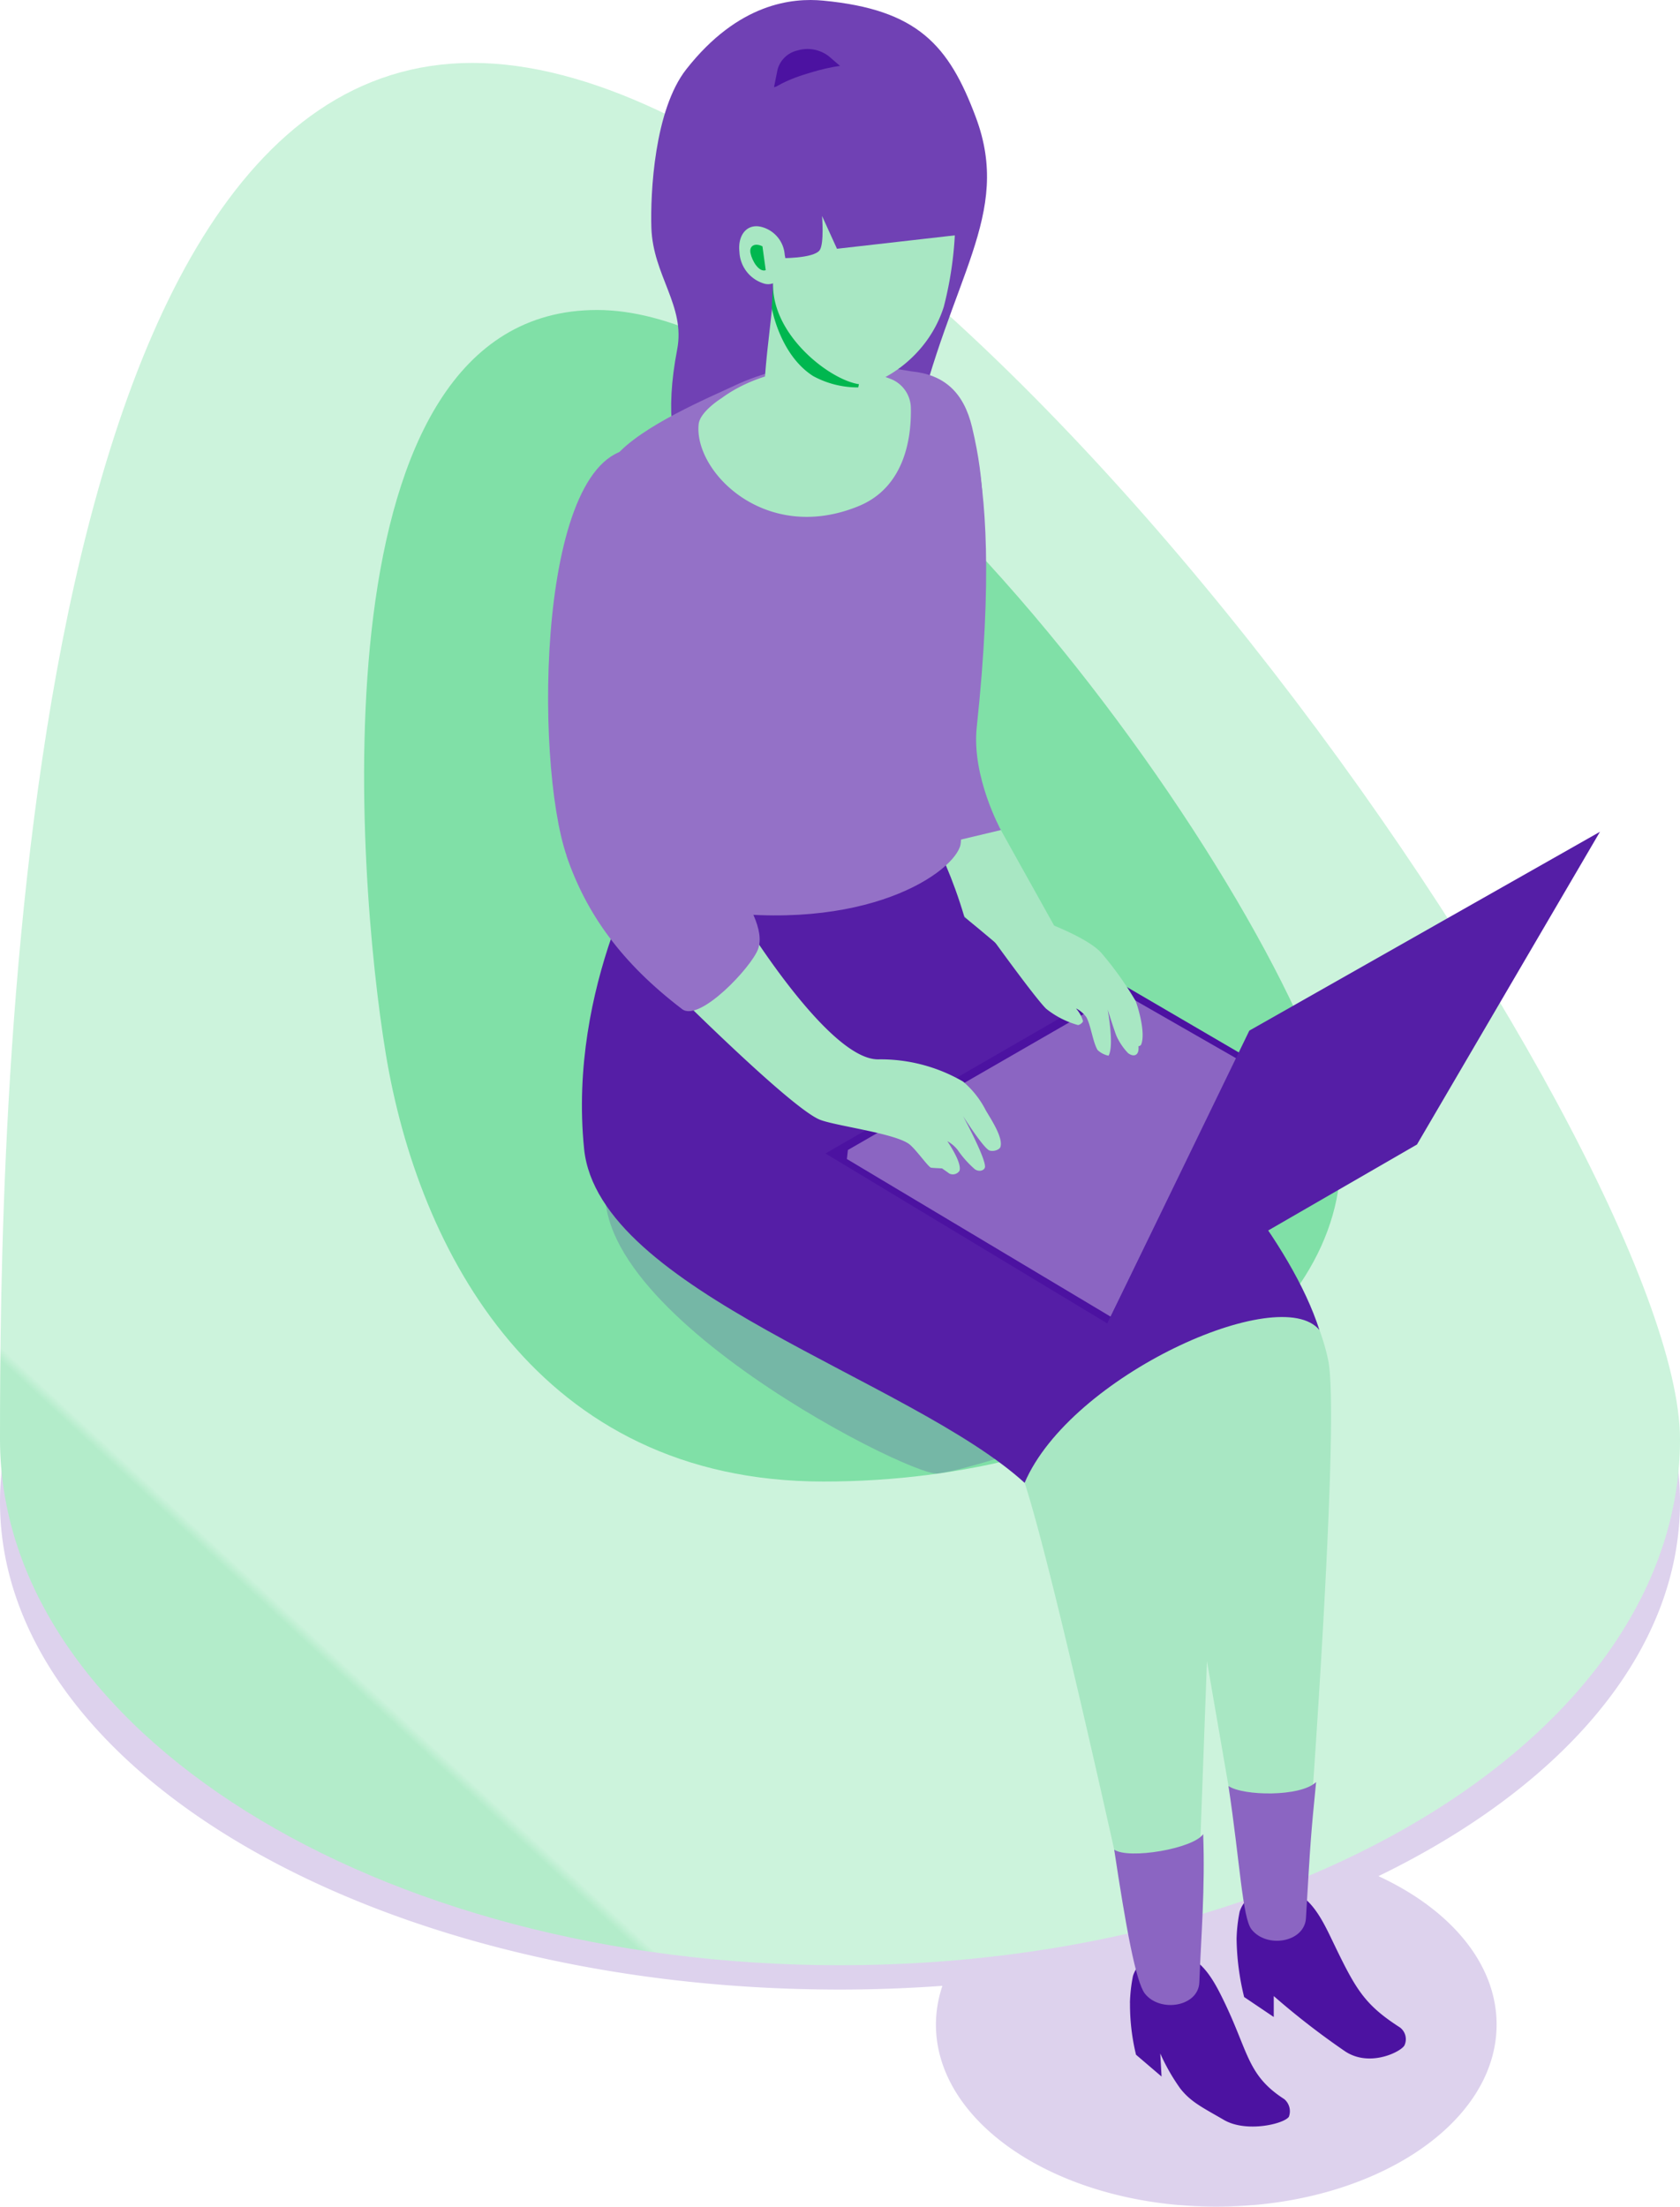
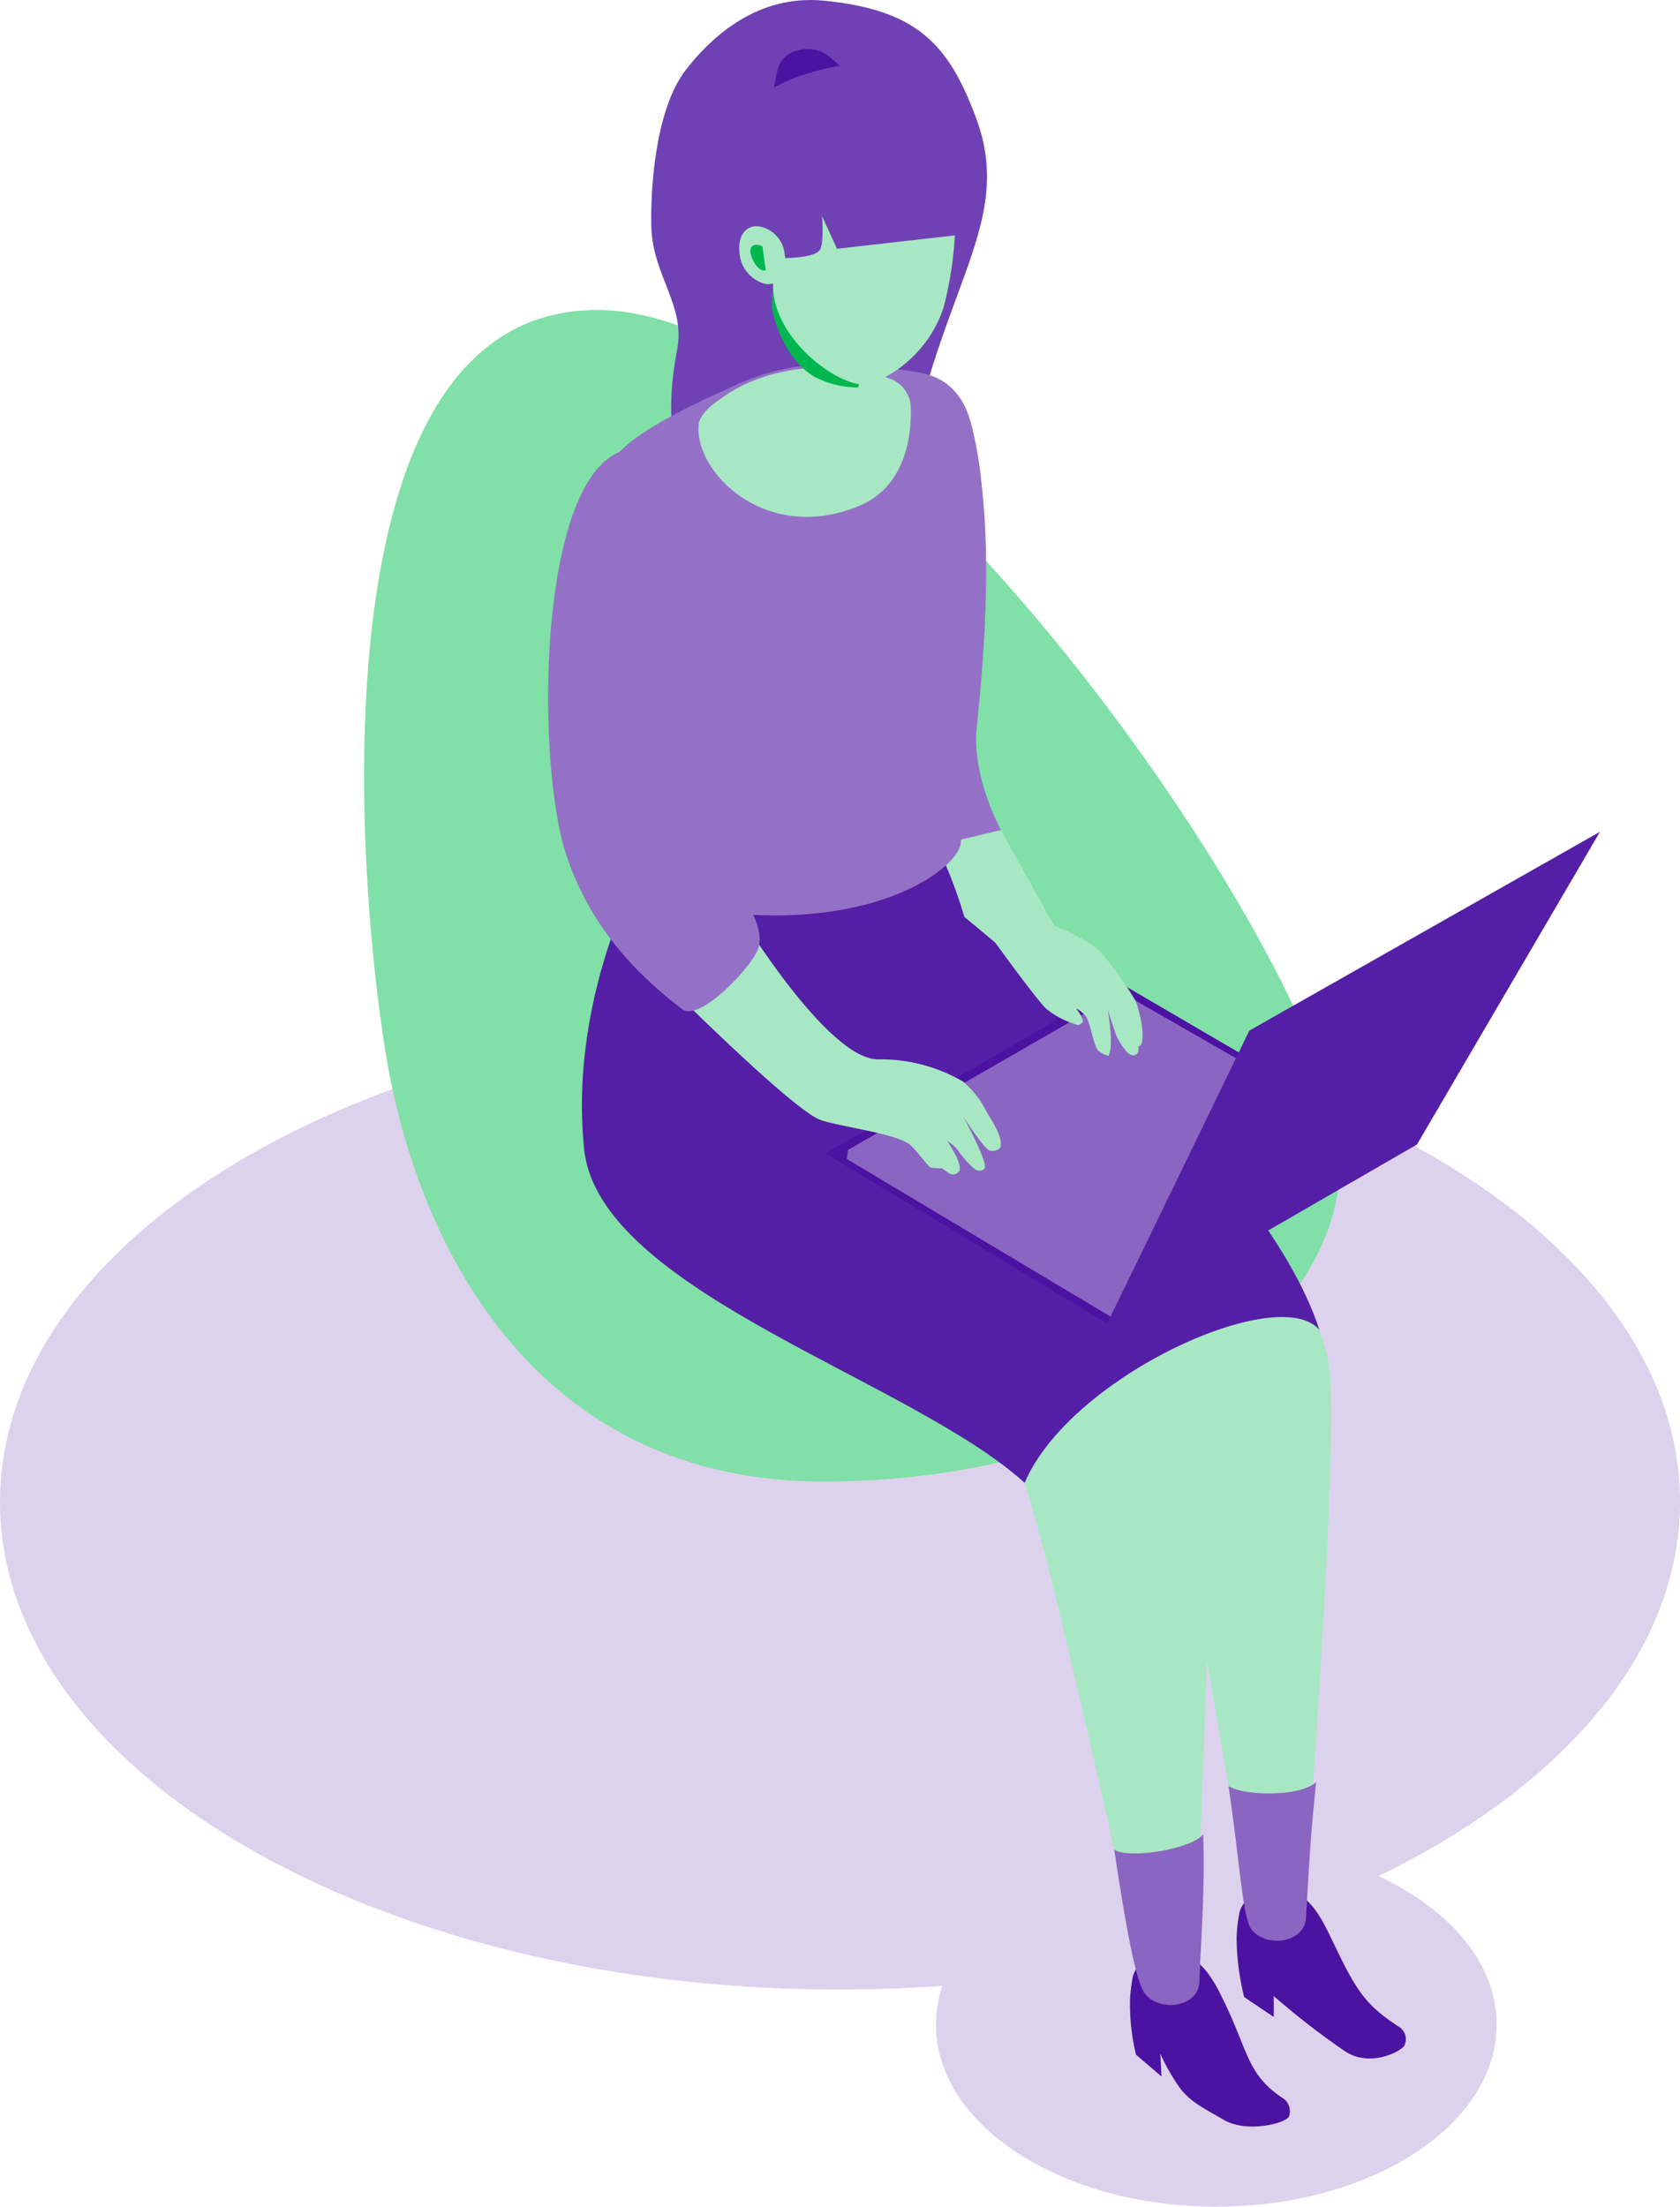
<svg xmlns="http://www.w3.org/2000/svg" xmlns:xlink="http://www.w3.org/1999/xlink" width="165.631" height="217.475" viewBox="0 0 165.631 217.475">
  <defs>
    <clipPath id="clip-path">
      <rect id="Rectangle_862" data-name="Rectangle 862" width="165.631" height="217.475" fill="none" />
    </clipPath>
    <clipPath id="clip-path-3">
      <path id="Path_2166" data-name="Path 2166" d="M0,141.857c0,28.621,37.078,51.823,82.815,51.823s82.816-23.2,82.816-51.823S92.311,6.2,46.573,6.2,0,113.236,0,141.857" fill="none" />
    </clipPath>
    <linearGradient id="linear-gradient" x1="0.169" y1="0.973" x2="0.173" y2="0.973" gradientUnits="objectBoundingBox">
      <stop offset="0" stop-color="#b3ecca" />
      <stop offset="1" stop-color="#ccf3dc" />
    </linearGradient>
    <clipPath id="clip-path-4">
      <path id="Path_2167" data-name="Path 2167" d="M38.029,103.825c3.187,19.36,14.988,42.186,43.156,42.186s51-14.289,51-31.915S87.034,30.55,58.865,30.55s-23.7,55.881-20.836,73.275" fill="none" />
    </clipPath>
    <linearGradient id="linear-gradient-2" x1="-0.07" y1="1.462" x2="-0.063" y2="1.462" gradientUnits="objectBoundingBox">
      <stop offset="0" stop-color="#cbf2db" />
      <stop offset="1" stop-color="#80e0a7" />
    </linearGradient>
    <clipPath id="clip-path-6">
-       <rect id="Rectangle_852" data-name="Rectangle 852" width="43.903" height="31.573" transform="translate(59.661 113.662)" fill="none" />
-     </clipPath>
+       </clipPath>
    <clipPath id="clip-path-7">
      <path id="Path_2171" data-name="Path 2171" d="M64.2,83.611s-8.25,13.521-6.613,29.618c1.427,14.043,32.216,22.7,43.428,32.909,4.524-10.584,25.164-19.811,29.066-15.059-5.507-17.214-35-40.7-35-40.7-2.277-7.7-5.344-11.368-5.344-11.368Z" fill="none" />
    </clipPath>
    <linearGradient id="linear-gradient-3" x1="-0.755" y1="2.063" x2="-0.741" y2="2.063" gradientUnits="objectBoundingBox">
      <stop offset="0" stop-color="#6c3db2" />
      <stop offset="1" stop-color="#551ea6" />
    </linearGradient>
    <clipPath id="clip-path-9">
      <path id="Path_2175" data-name="Path 2175" d="M123.171,101.57l-14,28.859L139.7,112.794l18.039-30.818Z" fill="none" />
    </clipPath>
    <linearGradient id="linear-gradient-4" x1="-1.451" y1="2.127" x2="-1.436" y2="2.127" xlink:href="#linear-gradient-3" />
    <clipPath id="clip-path-11">
      <path id="Path_2180" data-name="Path 2180" d="M80.428,66.544l11.3,16.914,6.95-1.654s-2.9-5.258-2.382-10.131c3.133-29.269-2.655-33.32-2.655-33.32Z" fill="none" />
    </clipPath>
    <linearGradient id="linear-gradient-5" x1="-3.455" y1="3.863" x2="-3.411" y2="3.863" gradientUnits="objectBoundingBox">
      <stop offset="0" stop-color="#c9b8e3" />
      <stop offset="1" stop-color="#9471c7" />
    </linearGradient>
    <clipPath id="clip-path-12">
      <path id="Path_2181" data-name="Path 2181" d="M72.846,37.806c-3.05,1.428-9.549,4.135-12.158,7.149-3.816,4.409,3,27.075,1.9,36.1-.218,1.795-.906,3.4-.935,4.849-.023,1.164,2.914,2.9,6.01,3.472,16.62,3.059,25.928-2.994,26.975-5.916.529-1.477-1.013-7.363-.716-10.8.2-2.294,3.037-14.138,2.991-17.787-.048-3.763.295-7.019-1.073-12.758-.825-3.465-2.758-5.2-5.992-5.517a47.8,47.8,0,0,0-7.381-.724,22.759,22.759,0,0,0-9.625,1.933" fill="none" />
    </clipPath>
    <linearGradient id="linear-gradient-6" x1="-1.213" y1="3.066" x2="-1.191" y2="3.066" xlink:href="#linear-gradient-5" />
    <clipPath id="clip-path-13">
      <path id="Path_2182" data-name="Path 2182" d="M55.853,84.349c1.946,5.692,5.4,10.535,11.4,15.105,1.722,1.312,6.837-4.142,7.484-5.915,1.334-3.658-6.14-10.645-7.9-16.251-.975-3.1-1.217-10.69-.9-14.244.43-4.866,2.861-17.778-2.287-18.731a4.964,4.964,0,0,0-.917-.086c-9.763,0-10.094,30.684-6.868,40.122" fill="none" />
    </clipPath>
    <linearGradient id="linear-gradient-7" x1="-1.787" y1="2.986" x2="-1.751" y2="2.986" xlink:href="#linear-gradient-5" />
  </defs>
  <g id="Group_2341" data-name="Group 2341" clip-path="url(#clip-path)">
    <g id="Group_2315" data-name="Group 2315">
      <g id="Group_2314" data-name="Group 2314" clip-path="url(#clip-path)">
        <path id="Path_2165" data-name="Path 2165" d="M82.816,99.953c45.738,0,82.815,21.519,82.815,48.063,0,14.82-11.563,28.067-29.73,36.884,7.042,3.253,11.649,8.584,11.649,14.624,0,9.914-12.373,17.951-27.638,17.951s-27.639-8.037-27.639-17.951a12.014,12.014,0,0,1,.639-3.813c-3.312.235-6.676.369-10.1.369C37.078,196.08,0,174.561,0,148.016S37.078,99.953,82.816,99.953" fill="#ddd2ed" />
      </g>
    </g>
    <g id="Group_2317" data-name="Group 2317">
      <g id="Group_2316" data-name="Group 2316" clip-path="url(#clip-path-3)">
-         <rect id="Rectangle_850" data-name="Rectangle 850" width="250.119" height="248.787" transform="translate(-93.39 108.014) rotate(-47.47)" fill="url(#linear-gradient)" />
-       </g>
+         </g>
    </g>
    <g id="Group_2319" data-name="Group 2319">
      <g id="Group_2318" data-name="Group 2318" clip-path="url(#clip-path-4)">
        <rect id="Rectangle_851" data-name="Rectangle 851" width="142.809" height="134.334" transform="translate(-5.779 133.028) rotate(-70.408)" fill="url(#linear-gradient-2)" />
      </g>
    </g>
    <g id="Group_2324" data-name="Group 2324">
      <g id="Group_2323" data-name="Group 2323" clip-path="url(#clip-path)">
        <g id="Group_2322" data-name="Group 2322" opacity="0.2">
          <g id="Group_2321" data-name="Group 2321">
            <g id="Group_2320" data-name="Group 2320" clip-path="url(#clip-path-6)">
              <path id="Path_2168" data-name="Path 2168" d="M60.766,113.662l42.8,28.4s-8.3,2.817-11.124,3.163-39.553-18.316-31.674-31.568" fill="#4c12a1" />
            </g>
          </g>
        </g>
        <path id="Path_2169" data-name="Path 2169" d="M103.927,91.222l-9.1-16.314-9.805,4.759,14.984,15.79Z" fill="#a8e7c3" />
        <path id="Path_2170" data-name="Path 2170" d="M130.948,134.065c-3.51-17.222-36.745-44-36.745-44A41.042,41.042,0,0,0,88.649,78l-5.8,26.057s-20.28-8.831-18.643,7.265c1.5,14.746,27.695,21.336,36.036,32.912,1.9,2.637,10.925,44.079,10.467,41.9l7.373,2.3.911-24.724,2.744,15.9,6.856,8.327s3.658-47.485,2.356-53.873" fill="#a8e7c3" />
      </g>
    </g>
    <g id="Group_2326" data-name="Group 2326">
      <g id="Group_2325" data-name="Group 2325" clip-path="url(#clip-path-7)">
        <rect id="Rectangle_854" data-name="Rectangle 854" width="74.131" height="67.126" transform="translate(55.954 79.012)" fill="url(#linear-gradient-3)" />
      </g>
    </g>
    <g id="Group_2328" data-name="Group 2328">
      <g id="Group_2327" data-name="Group 2327" clip-path="url(#clip-path)">
        <path id="Path_2172" data-name="Path 2172" d="M109.169,130.429l-27.784-16.75L110.455,96.9l11.739,6.857Z" fill="#4c12a1" />
        <path id="Path_2173" data-name="Path 2173" d="M109.495,129.76l-26-15.535.1-.89,26.95-15.529,11.378,6.521Z" fill="#8b65c2" />
        <path id="Path_2174" data-name="Path 2174" d="M96.969,91.295l5.765-.54s4.547,1.632,5.882,3.2a32.909,32.909,0,0,1,3.343,4.692c.322.84.982,3.218.551,4.291-.092.229-.646.26-.783.053a10.771,10.771,0,0,1-.615-3.034s1.651,3.163.975,3.909c-.228.251-.6.13-.87-.076a6.106,6.106,0,0,1-1.163-1.735c-.24-.63-.849-2.559-.849-2.559s.663,3.568.085,4.547a2.212,2.212,0,0,1-1.079-.559c-.474-.788-.66-2.451-1.116-3.25a2.934,2.934,0,0,0-1.03-.866,3.226,3.226,0,0,1,.7,1.226c.059.157-.343.453-.508.422a8.769,8.769,0,0,1-3.117-1.6c-1.194-1.165-6.175-8.121-6.175-8.121" fill="#a8e7c3" />
      </g>
    </g>
    <g id="Group_2330" data-name="Group 2330">
      <g id="Group_2329" data-name="Group 2329" clip-path="url(#clip-path-9)">
        <rect id="Rectangle_856" data-name="Rectangle 856" width="68.411" height="68.398" transform="translate(85.223 102.521) rotate(-40.629)" fill="url(#linear-gradient-4)" />
      </g>
    </g>
    <g id="Group_2332" data-name="Group 2332">
      <g id="Group_2331" data-name="Group 2331" clip-path="url(#clip-path)">
        <path id="Path_2176" data-name="Path 2176" d="M89.035,37.319c-5.255-2.933-13.829-2.436-18.841,1.413l-1.724,7.6A14.025,14.025,0,0,0,84.2,49.324c6.655-2.9,4.835-12.005,4.835-12.005" fill="#a8e7c3" />
        <path id="Path_2177" data-name="Path 2177" d="M97.191,109.43a9.192,9.192,0,0,0-2.245-2.84,16.179,16.179,0,0,0-8.378-2.186c-5.018.011-13.688-14.335-13.688-14.335L64.2,95.457s13.278,13.406,16.547,14.858c1.381.614,7.273,1.325,8.832,2.4.657.452,1.925,2.3,2.214,2.363.12.028,1.081.07,1.081.07s.42.289.713.506a.786.786,0,0,0,1-.253c.31-.775-1.189-2.932-1.189-2.932a3.249,3.249,0,0,1,1.049.906,9.937,9.937,0,0,0,1.666,1.859c.476.319,1,.075,1-.259C97.119,114,94.95,110,94.95,110s2.037,3.214,2.617,3.39c.421.127.985-.091,1.067-.36.282-.928-.957-2.761-1.443-3.6" fill="#a8e7c3" />
        <path id="Path_2178" data-name="Path 2178" d="M90.177,42.579c3.486-15.32,9.651-21.332,6.03-31.021C93.548,4.442,90.466.948,81.154.061c-3.012-.287-8.348.216-13.492,6.763-3.159,4.02-3.549,12.223-3.443,15.617.148,4.708,3.376,7.689,2.544,12-4.847,25.125,21.49,16.59,23.414,8.133" fill="#7041b4" />
        <path id="Path_2179" data-name="Path 2179" d="M76.309,8.59l.352-1.737a2.632,2.632,0,0,1,1.972-1.881,3.447,3.447,0,0,1,3.124.607l1.891,1.636Z" fill="#4c12a1" />
      </g>
    </g>
    <g id="Group_2334" data-name="Group 2334">
      <g id="Group_2333" data-name="Group 2333" clip-path="url(#clip-path-11)">
        <rect id="Rectangle_858" data-name="Rectangle 858" width="22.739" height="46.548" transform="translate(76.633 38.675) rotate(-4.844)" fill="url(#linear-gradient-5)" />
      </g>
    </g>
    <g id="Group_2336" data-name="Group 2336">
      <g id="Group_2335" data-name="Group 2335" clip-path="url(#clip-path-12)">
        <rect id="Rectangle_859" data-name="Rectangle 859" width="44.98" height="59.77" transform="translate(52.104 36.278) rotate(-4.853)" fill="url(#linear-gradient-6)" />
      </g>
    </g>
    <g id="Group_2338" data-name="Group 2338">
      <g id="Group_2337" data-name="Group 2337" clip-path="url(#clip-path-13)">
        <rect id="Rectangle_860" data-name="Rectangle 860" width="28.139" height="58.32" transform="translate(47.861 44.631) rotate(-4.853)" fill="url(#linear-gradient-7)" />
      </g>
    </g>
    <g id="Group_2340" data-name="Group 2340">
      <g id="Group_2339" data-name="Group 2339" clip-path="url(#clip-path)">
        <path id="Path_2183" data-name="Path 2183" d="M89.8,40.174a3.121,3.121,0,0,0-1.977-2.824c-5.1-1.995-12.234-1.384-16.664,1.876,0,0-2.142,1.323-2.277,2.572-.5,4.656,6.557,11.867,15.776,8.079,4.631-1.9,5.206-6.91,5.142-9.7" fill="#a8e7c3" />
-         <path id="Path_2184" data-name="Path 2184" d="M75.232,46.611l8.824.4L85.682,23.7l-8.63-1.767S75.885,32.51,75.718,33.977a84.22,84.22,0,0,0-.486,12.634" fill="#a8e7c3" />
        <path id="Path_2185" data-name="Path 2185" d="M85.631,33.491l-1.017,4.69a9.22,9.22,0,0,1-4.452-1.122c-3.308-2.117-4.075-6.732-4.075-6.732l.158-2.781c2.129,3.313,3.832,6.574,9.386,5.945" fill="#00b74f" />
        <path id="Path_2186" data-name="Path 2186" d="M77.229,17.251c1.07-3.888,15.988-3.983,16.9,2.014a35.688,35.688,0,0,1-1.083,10.977c-1.651,5.177-6.3,7.513-7.749,7.646-2.476.228-8.777-4.155-9.068-9.394-.182-3.29,1-11.243,1-11.243" fill="#a8e7c3" />
        <path id="Path_2187" data-name="Path 2187" d="M72.733,12.79c.538-1.642,2.206-4.067,6.5-5.426,3.8-1.2,8.012-2.142,12.75,2.729,3.961,4.071,3.243,12.978,3.243,12.978L82.518,24.517l-1.472-3.23s.22,2.7-.227,3.359c-.582.862-4.015.8-4.015.8l-3.032-.925s-3.41-4.486-1.039-11.727" fill="#7041b4" />
        <path id="Path_2188" data-name="Path 2188" d="M74.966,22.338a3.064,3.064,0,0,1,2.4,2.787c.376,1.536-.6,3.144-1.957,2.846a3.413,3.413,0,0,1-2.508-3.14c-.181-1.571.659-2.774,2.062-2.493" fill="#a8e7c3" />
        <path id="Path_2189" data-name="Path 2189" d="M75.17,24.276l.323,2.352c-.659.233-1.348-.907-1.5-1.682s.485-1.02,1.174-.67" fill="#00b74f" />
        <path id="Path_2190" data-name="Path 2190" d="M121.915,191.062a15.257,15.257,0,0,1,.3-2.654,3,3,0,0,1,2.05-1.986c3.982-1.258,5.633,1.8,6.969,4.581,2.392,4.975,3.162,6.477,6.793,8.812a1.448,1.448,0,0,1,.45,1.737c-.263.617-3.445,2.263-5.906.585a75.851,75.851,0,0,1-6.992-5.419v2.064l-2.919-1.968a25.133,25.133,0,0,1-.745-5.752" fill="#4c12a1" />
        <path id="Path_2191" data-name="Path 2191" d="M126.381,193.483c1.715.074,4.505-1.626,3.991-3.329-.745-2.469-2.658-4.558-5.944-3.52a2.688,2.688,0,0,0-1.832,1.775,4.87,4.87,0,0,0-.246,1.83c.263,2.306,2.612,3.183,4.031,3.244" fill="#4c12a1" />
        <path id="Path_2192" data-name="Path 2192" d="M121.116,176.021c1.128,7.477,1.375,12.982,2.269,14.124,1.5,1.907,5.23,1.29,5.37-1.109.456-7.816.473-8.063,1-13.41-1.53,1.482-7.2,1.375-8.636.395" fill="#8b65c2" />
        <path id="Path_2193" data-name="Path 2193" d="M111.4,197.391a15.454,15.454,0,0,1,.3-2.654,3,3,0,0,1,2.05-1.986c3.982-1.258,5.633,1.8,6.969,4.58,2.393,4.976,2.271,7.212,5.9,9.547a1.564,1.564,0,0,1,.451,1.737c-.483.708-4.2,1.591-6.4.312-2.081-1.211-3.252-1.752-4.309-3.1a19.734,19.734,0,0,1-1.969-3.446l.125,2.268L112,202.5a20.943,20.943,0,0,1-.593-5.107" fill="#4c12a1" />
        <path id="Path_2194" data-name="Path 2194" d="M115.868,199.813c1.716.074,4.505-1.626,3.991-3.329-.745-2.469-2.658-4.558-5.944-3.52a2.688,2.688,0,0,0-1.832,1.775,4.87,4.87,0,0,0-.246,1.83c.263,2.306,2.612,3.183,4.031,3.244" fill="#4c12a1" />
        <path id="Path_2195" data-name="Path 2195" d="M109.849,182.289c1.128,7.477,2.129,13.044,3.023,14.185,1.5,1.908,5.279,1.293,5.37-1.109.175-4.6.577-9.189.38-14.606-.993,1.438-7.336,2.51-8.773,1.53" fill="#8b65c2" />
      </g>
    </g>
  </g>
</svg>